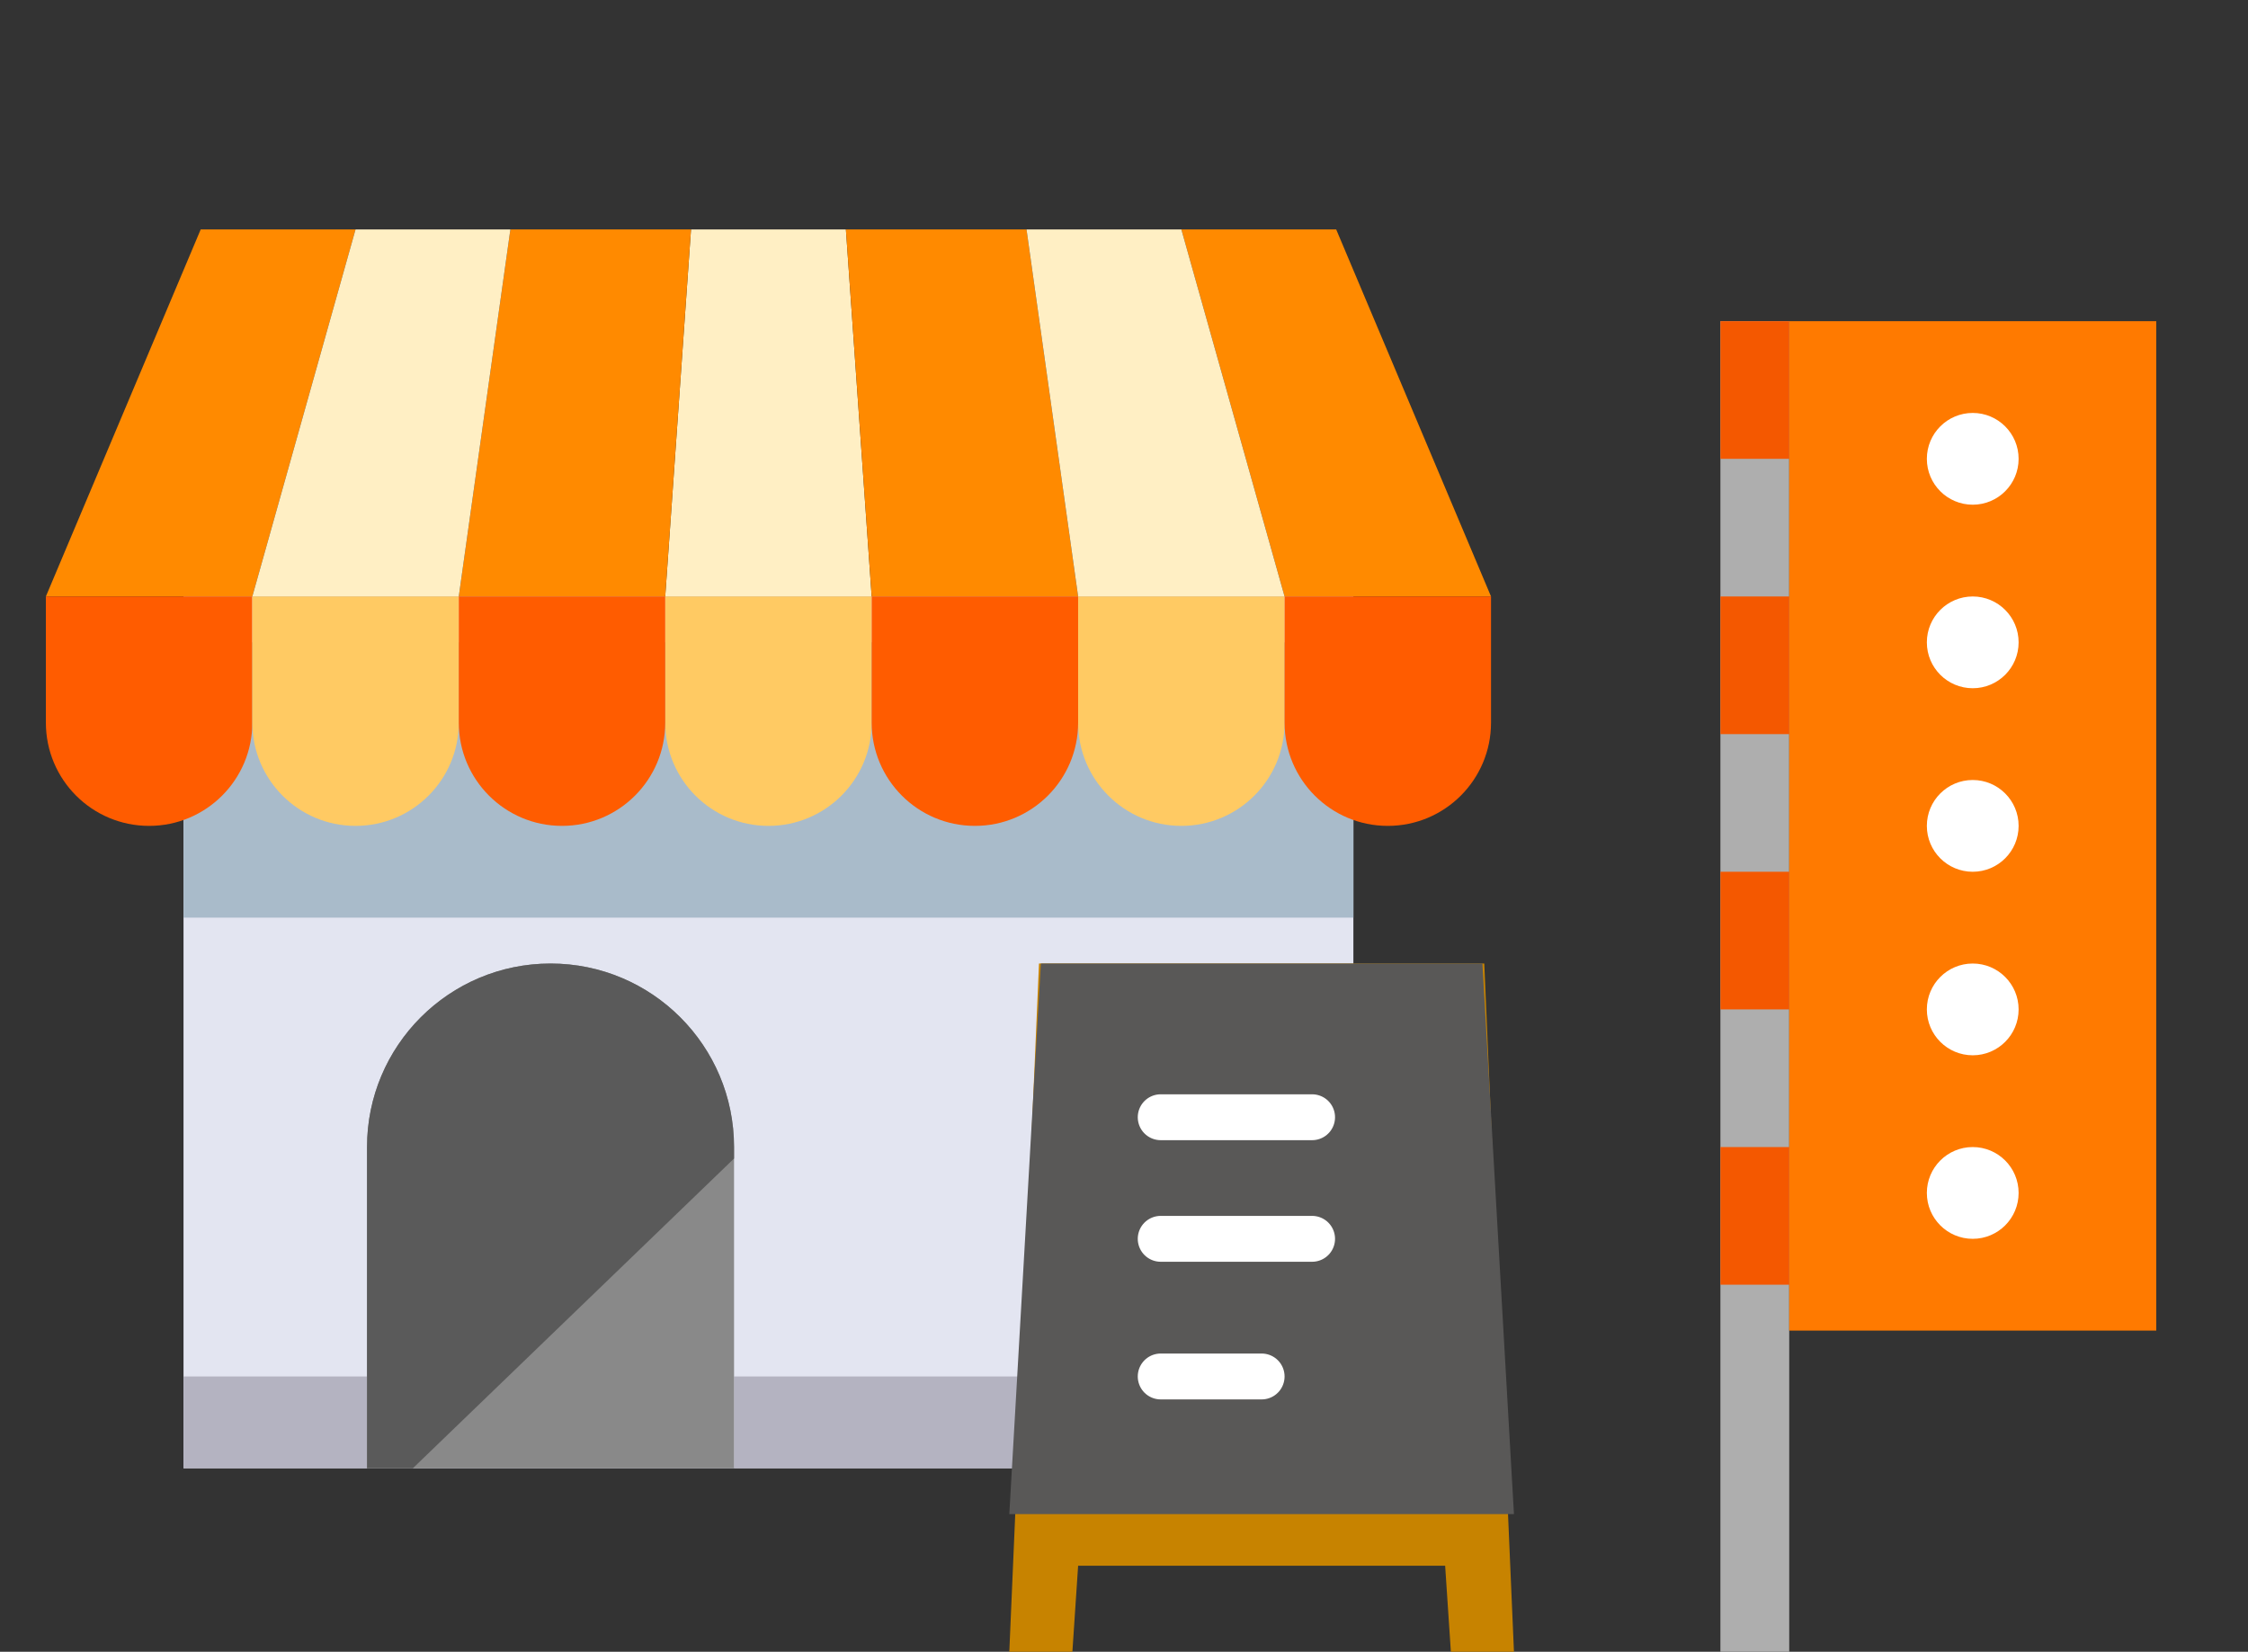
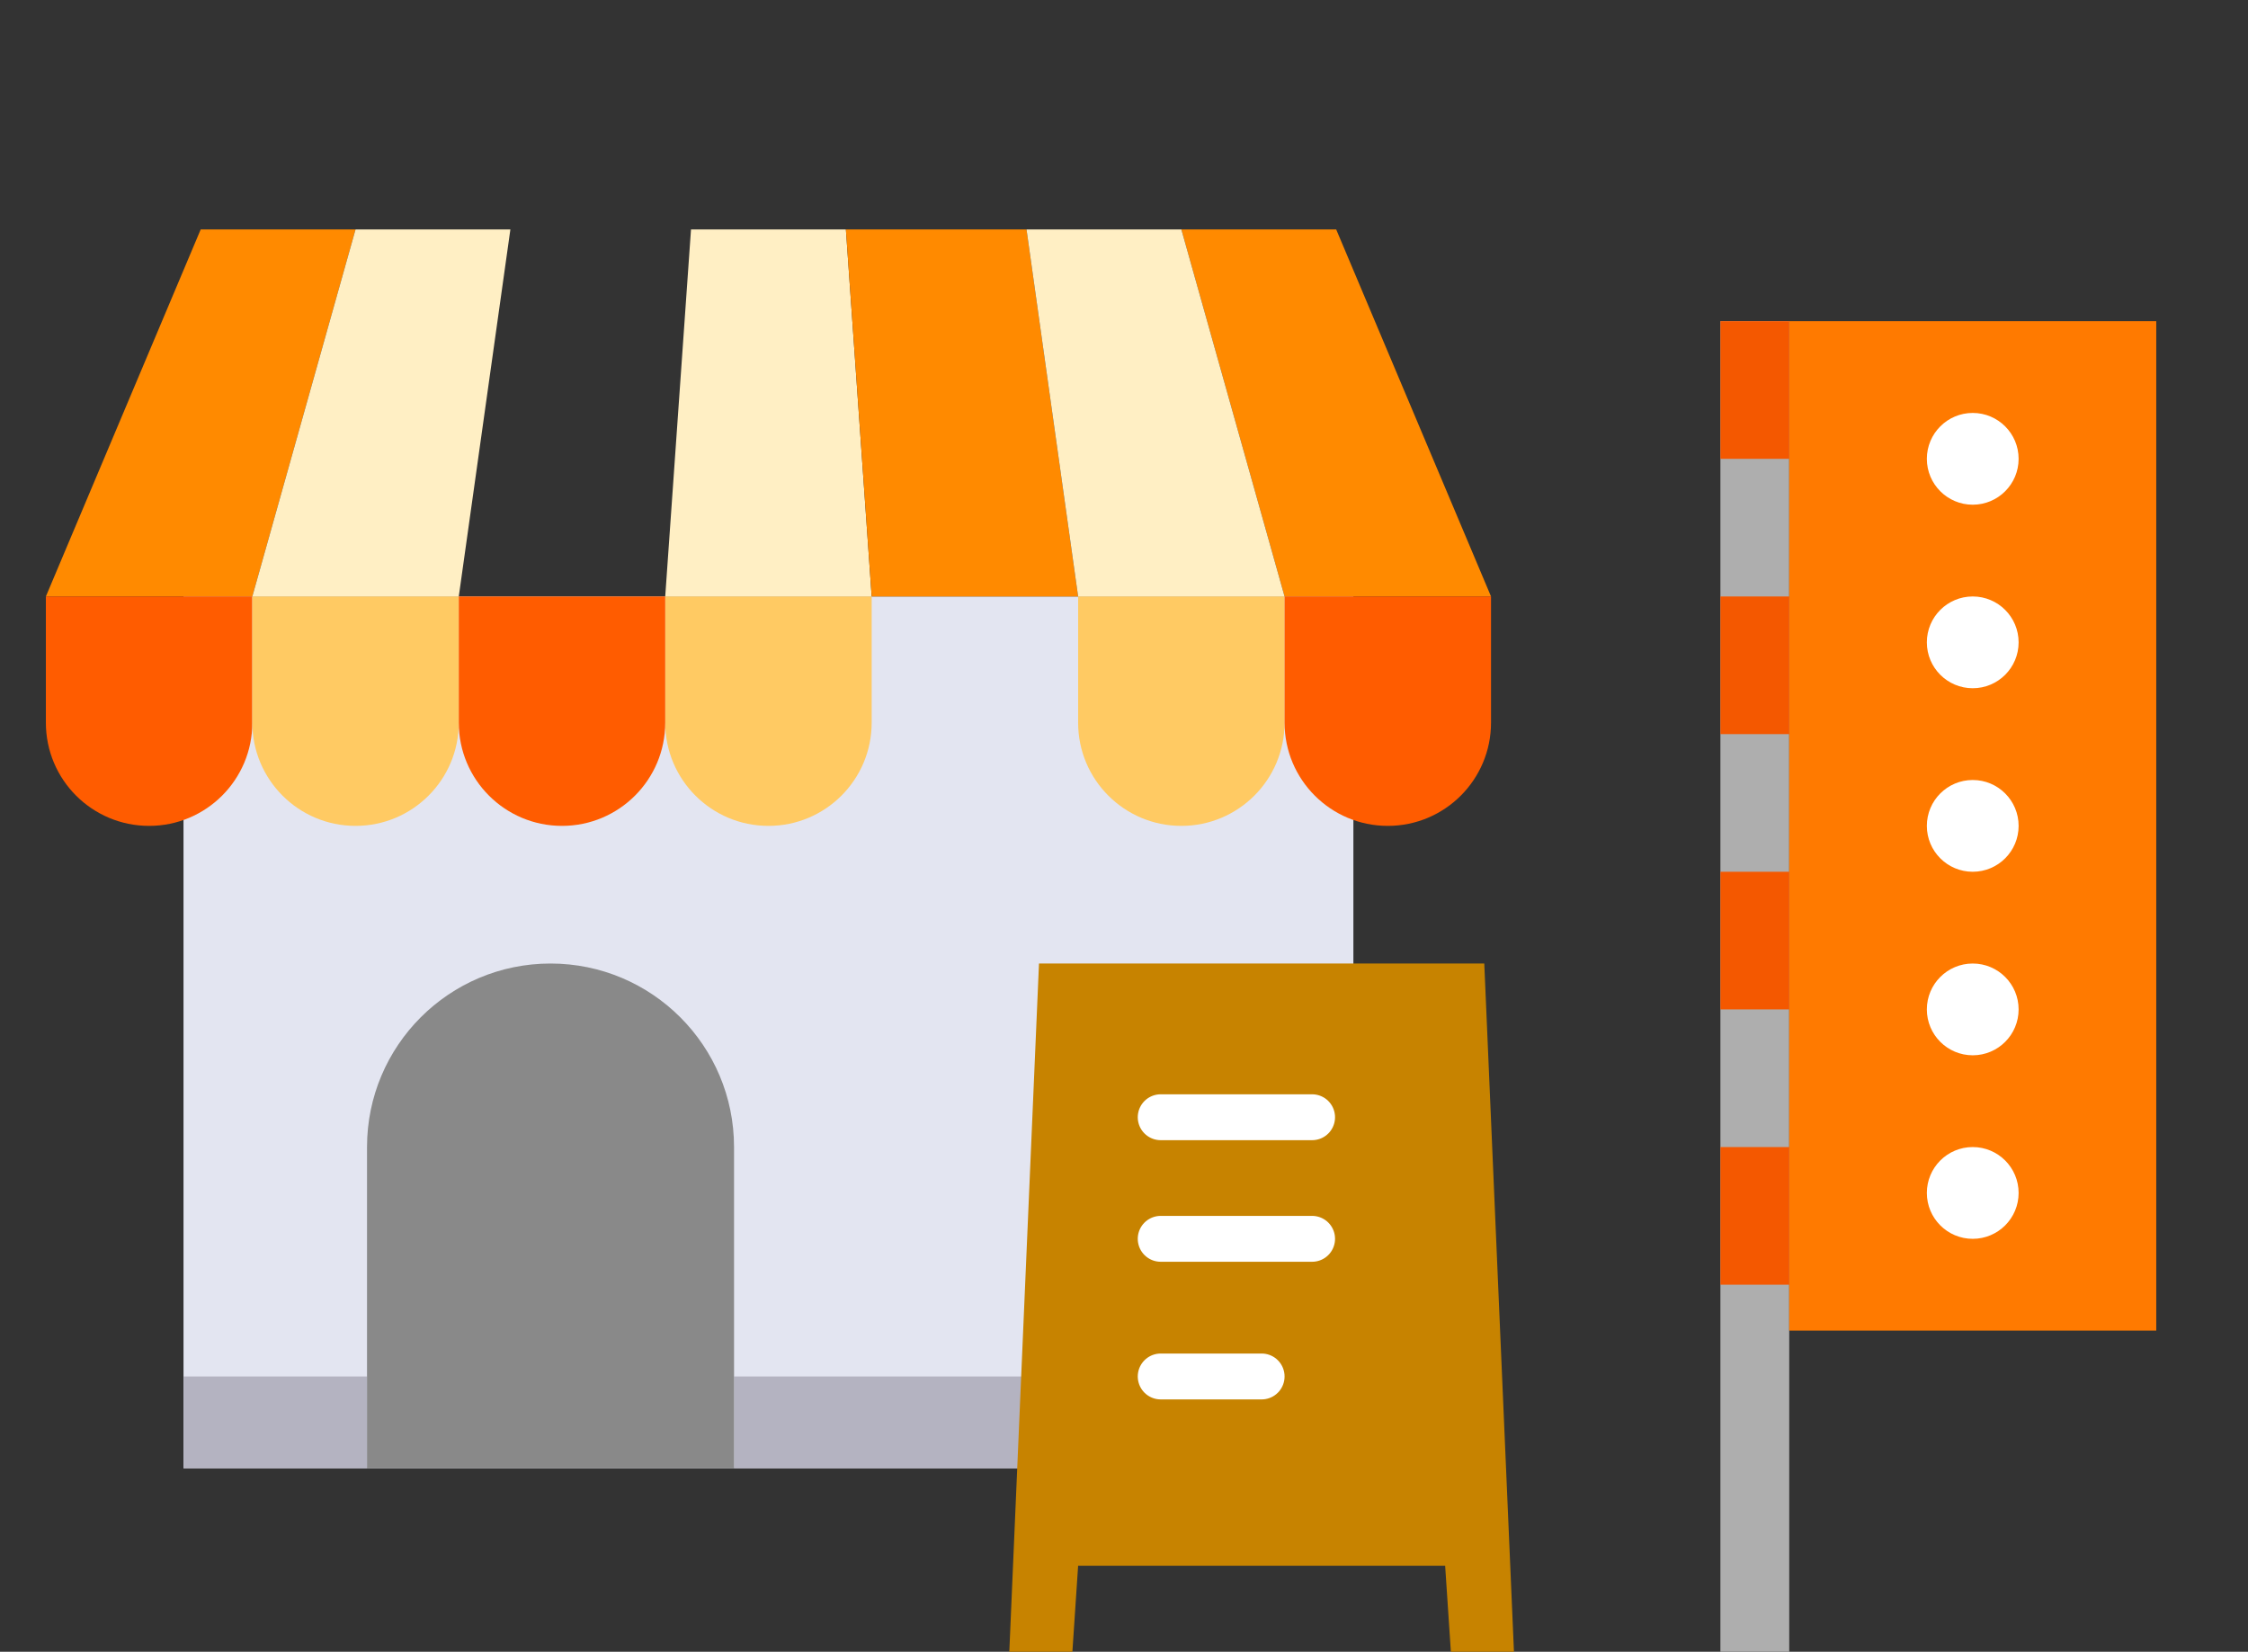
<svg xmlns="http://www.w3.org/2000/svg" width="49" height="36" viewBox="0 0 49 36" fill="none">
  <rect x="0" y="0" width="49" height="36" fill="#333333" stroke="none" />
  <rect x="4" y="13" width="25.5" height="19" fill="#E3E5F1" />
-   <path d="M4 14H29.5V20H4V14Z" fill="#A9BBCA" />
  <path d="M15.062 5H18.438L19 13H14.5L15.062 5Z" fill="#FFEFC4" />
  <path d="M4.375 5H7.75L5.5 13H1L4.375 5Z" fill="#FF8A00" />
  <path d="M18.438 5H22.375L23.5 13H19L18.438 5Z" fill="#FF8A00" />
  <path d="M25.75 5H29.125L32.5 13H28L25.75 5Z" fill="#FF8A00" />
-   <path d="M11.125 5H15.062L14.5 13H10L11.125 5Z" fill="#FF8A00" />
  <path d="M7.75 5H11.125L10 13H5.5L7.75 5Z" fill="#FFEFC4" />
  <path d="M22.375 5H25.75L28 13H23.5L22.375 5Z" fill="#FFEFC4" />
  <path d="M1 13H5.5V15.75C5.5 16.993 4.493 18 3.25 18C2.007 18 1 16.993 1 15.75V13Z" fill="#FF5C00" />
  <path d="M5.5 13H10V15.75C10 16.993 8.993 18 7.75 18C6.507 18 5.5 16.993 5.5 15.75V13Z" fill="#FFCA63" />
  <path d="M14.5 13H19V15.75C19 16.993 17.993 18 16.75 18C15.507 18 14.5 16.993 14.5 15.75V13Z" fill="#FFCA63" />
  <path d="M23.5 13H28V15.75C28 16.993 26.993 18 25.75 18C24.507 18 23.5 16.993 23.5 15.75V13Z" fill="#FFCA63" />
  <path d="M10 13H14.5V15.75C14.5 16.993 13.493 18 12.25 18C11.007 18 10 16.993 10 15.75V13Z" fill="#FF5C00" />
-   <path d="M19 13H23.5V15.75C23.5 16.993 22.493 18 21.25 18C20.007 18 19 16.993 19 15.75V13Z" fill="#FF5C00" />
  <path d="M28 13H32.5V15.75C32.5 16.993 31.493 18 30.25 18C29.007 18 28 16.993 28 15.75V13Z" fill="#FF5C00" />
  <rect x="16" y="30" width="13" height="2" fill="#B4B3C1" />
  <rect x="4" y="30" width="4" height="2" fill="#B4B3C1" />
  <path d="M8 25C8 22.791 9.791 21 12 21C14.209 21 16 22.791 16 25V32H8V25Z" fill="#898989" />
-   <path d="M8 25C8 22.791 9.791 21 12 21C14.209 21 16 22.791 16 25V26.5V25.25L9 32H8V25Z" fill="#5A5A5A" />
  <path d="M22.647 21H32.353L33 36H31.625L31.5 34.125H27.5H23.5L23.375 36H22L22.647 21Z" fill="#C78300" />
-   <path d="M22.688 21H32.312L33 33H22L22.688 21Z" fill="#595857" />
  <path d="M25.3 24.35H28.6" stroke="white" stroke-linecap="round" />
  <path d="M25.3 27H28.6" stroke="white" stroke-linecap="round" />
  <path d="M25.3 30H27.5" stroke="white" stroke-linecap="round" />
  <rect x="37.5" y="7" width="1.5" height="29" fill="#AEAEAE" />
  <rect x="39" y="7" width="8" height="22" fill="#FF7A00" />
  <rect x="37.5" y="19" width="1.5" height="3" fill="#F45800" />
  <rect x="37.5" y="13" width="1.5" height="3" fill="#F45800" />
  <rect x="37.5" y="7" width="1.5" height="3" fill="#F45800" />
  <rect x="37.5" y="25" width="1.5" height="3" fill="#F45800" />
  <circle cx="43" cy="14" r="1" fill="white" />
  <circle cx="43" cy="10" r="1" fill="white" />
  <circle cx="43" cy="18" r="1" fill="white" />
  <circle cx="43" cy="22" r="1" fill="white" />
  <circle cx="43" cy="26" r="1" fill="white" />
</svg>